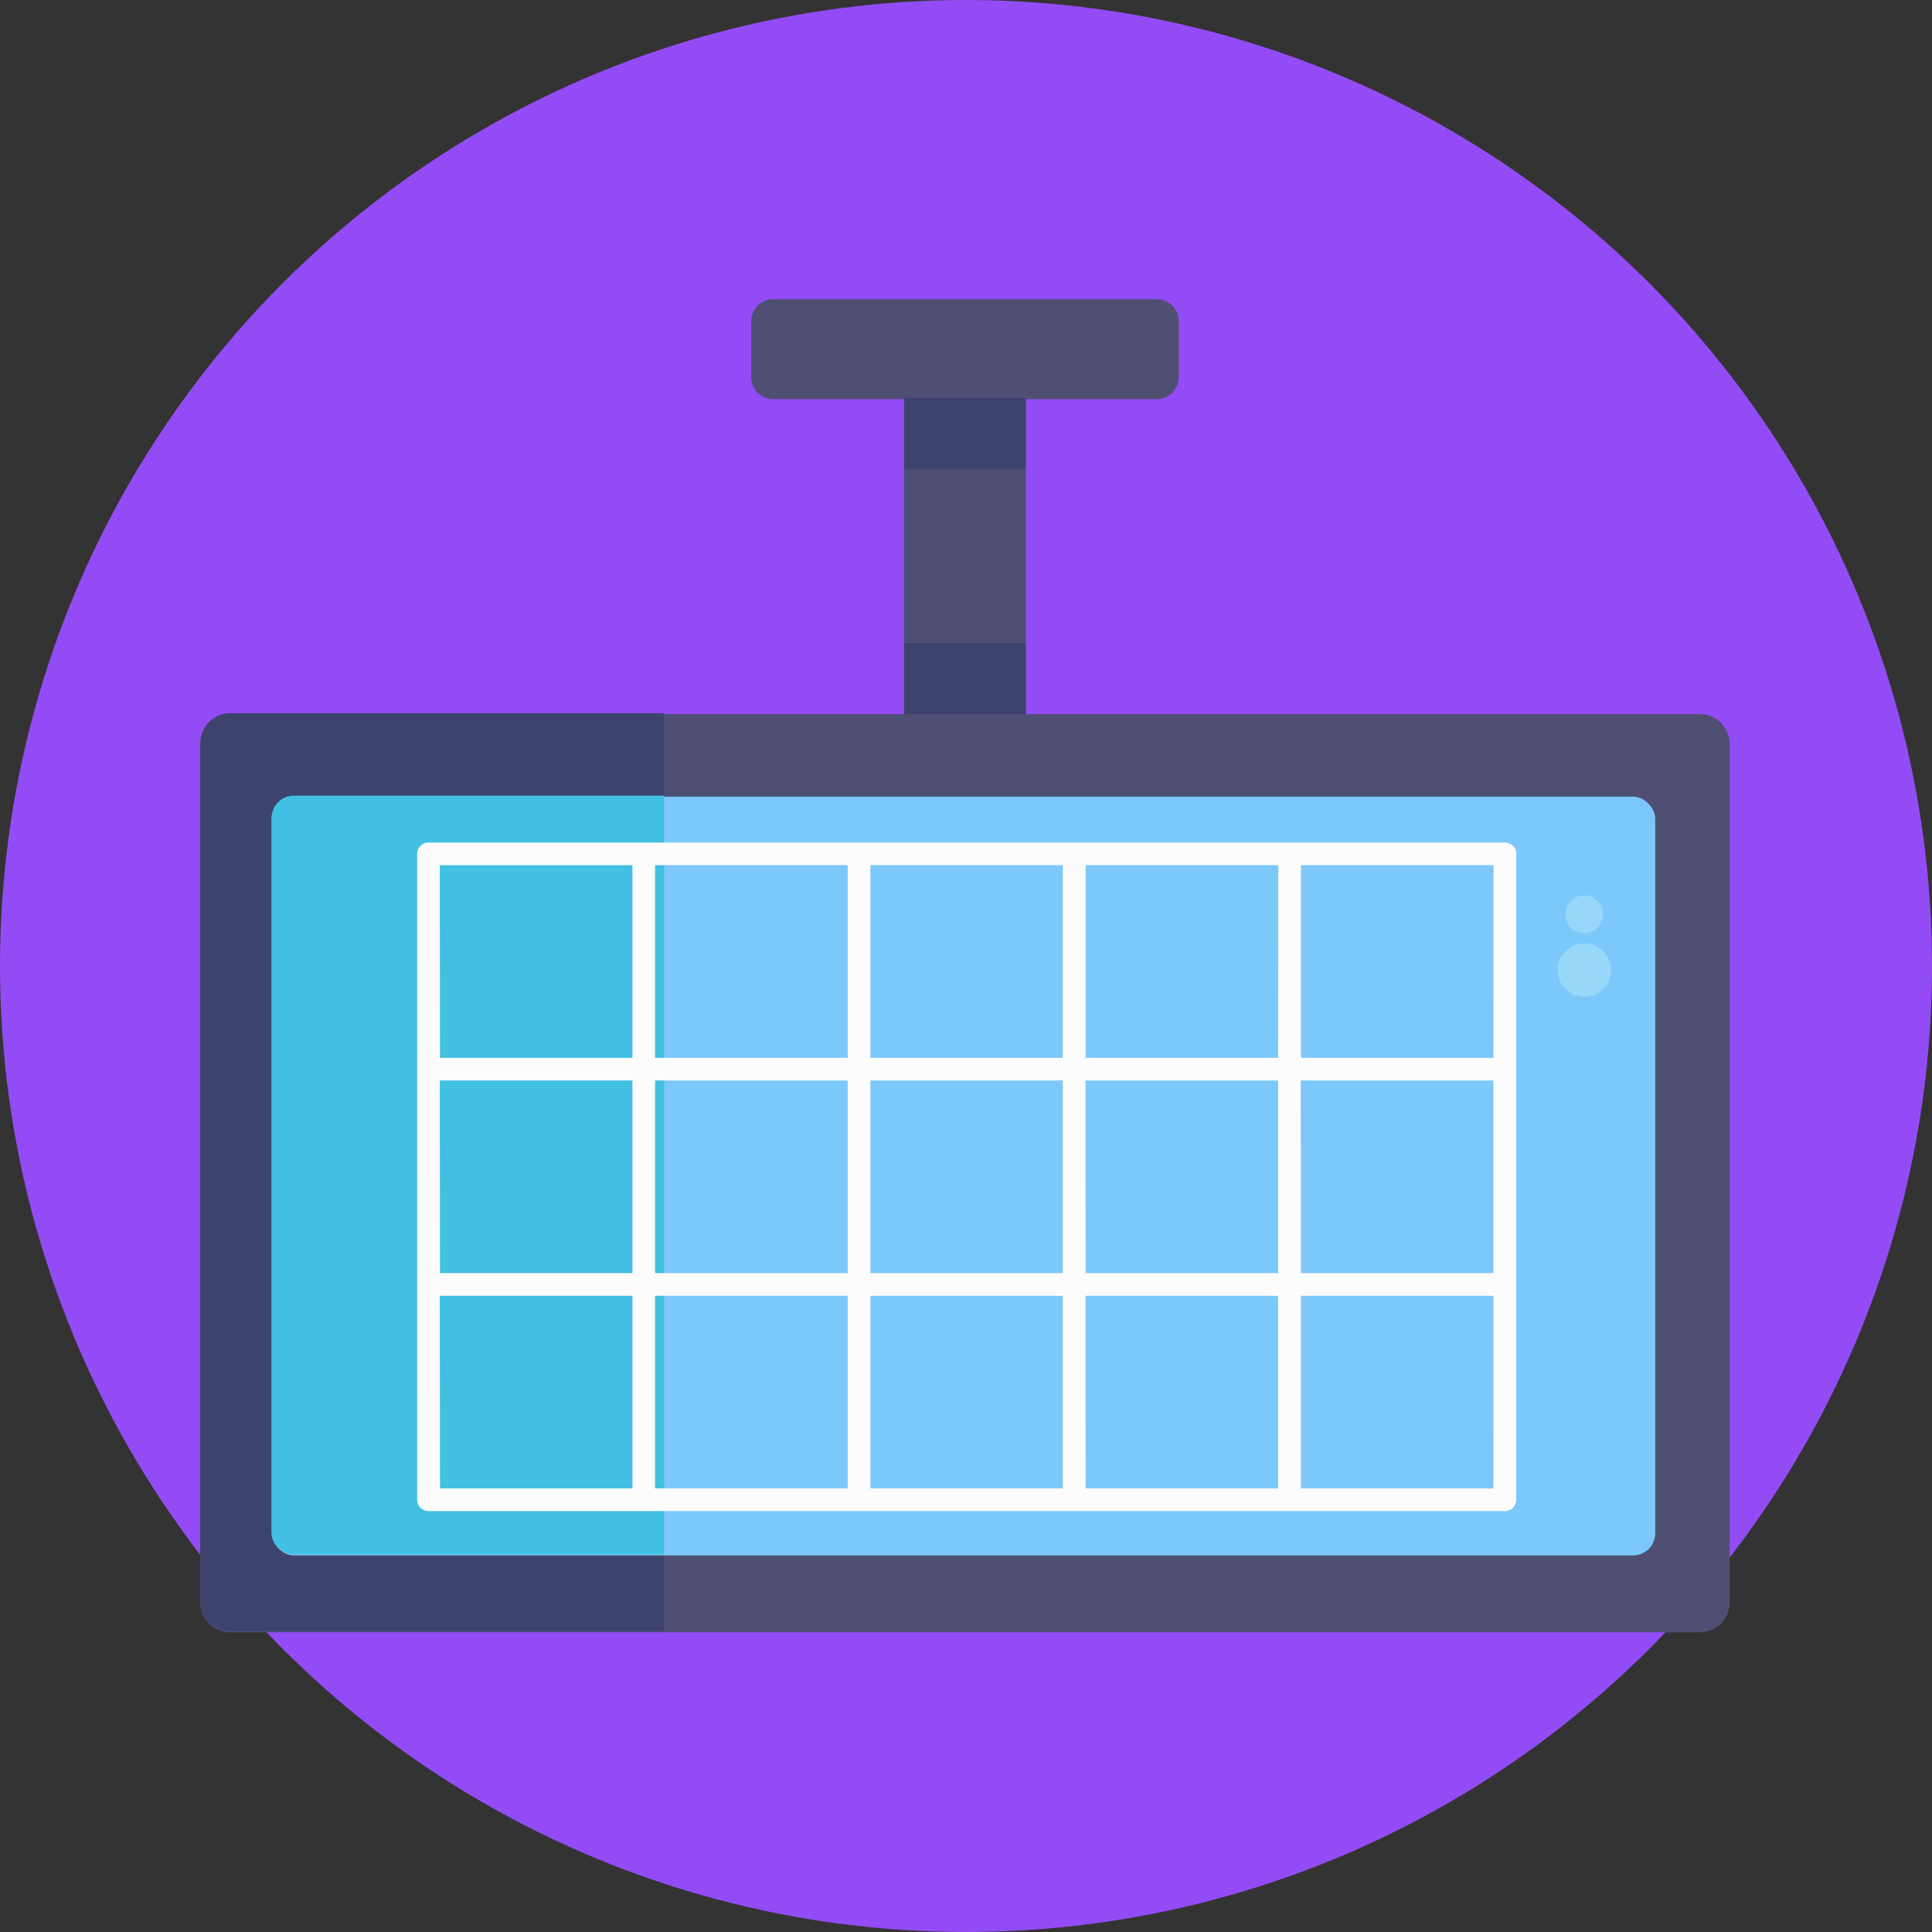
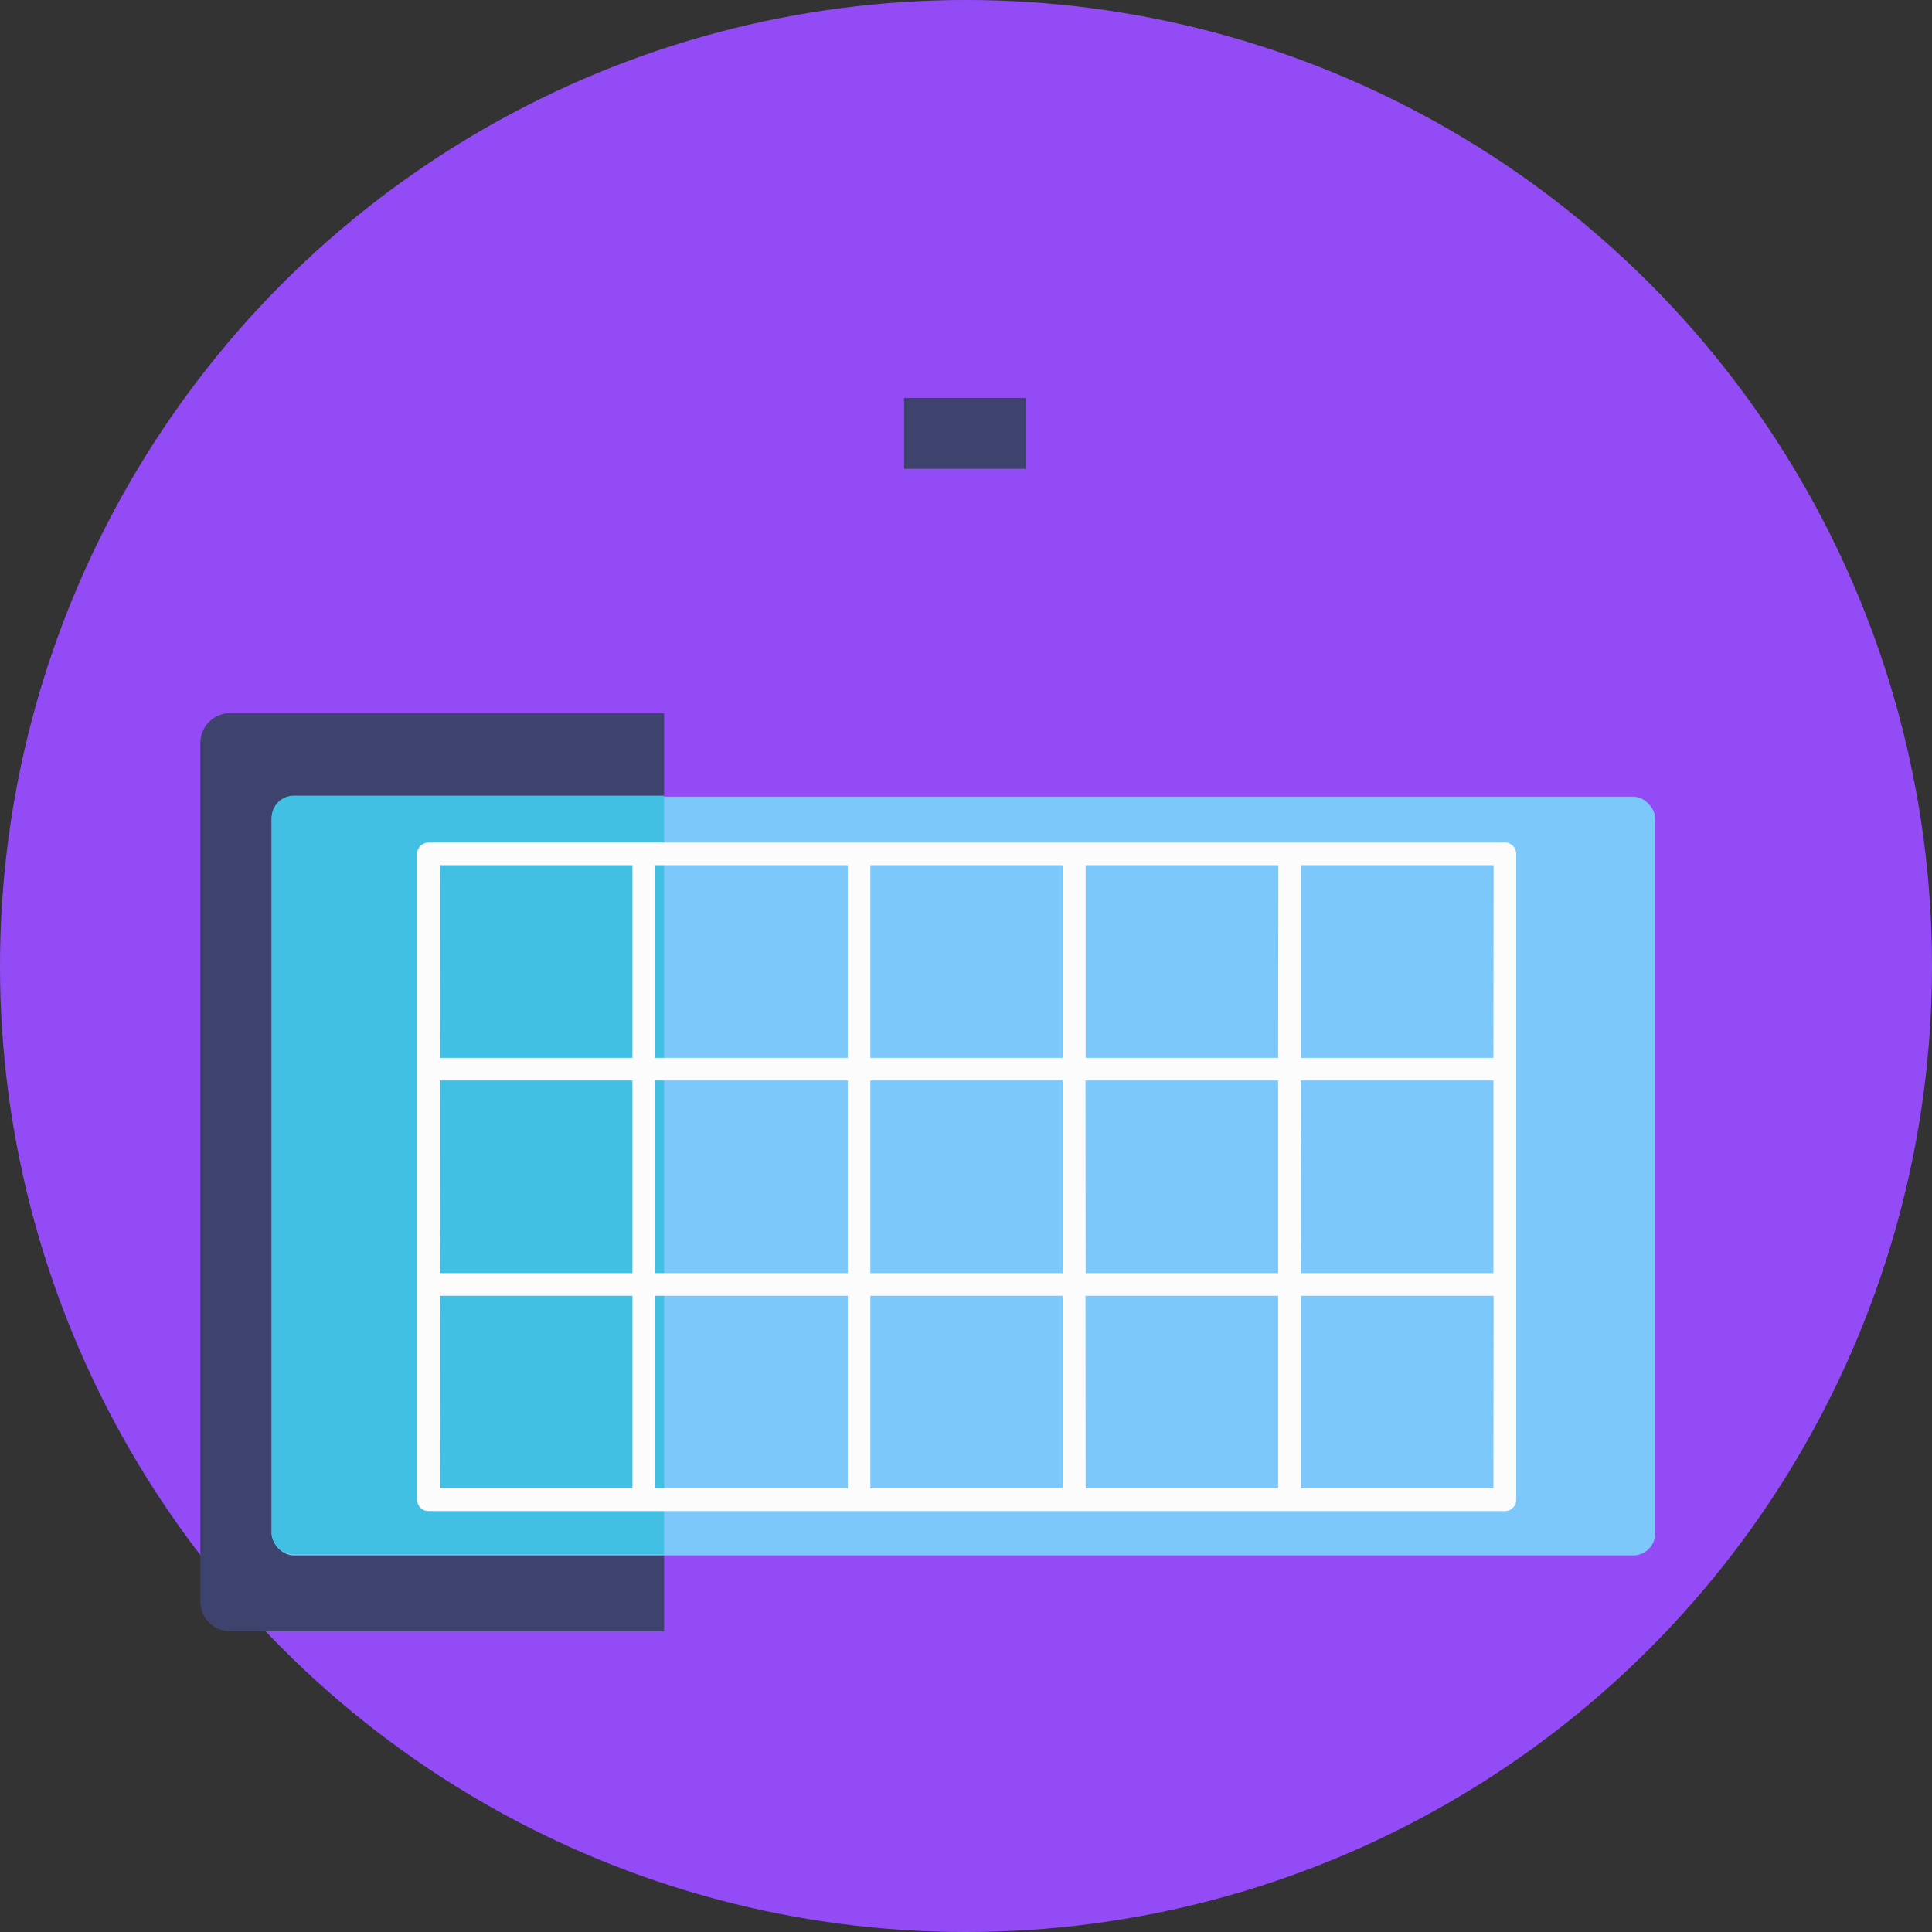
<svg xmlns="http://www.w3.org/2000/svg" viewBox="0 0 512 512">
  <rect x="0" y="0" width="512" height="512" fill="#333333" stroke="none" />
  <defs>
    <style>.cls-1{fill:#934cf5;}.cls-2{fill:#4f4f74;}.cls-3{fill:#3e436d;}.cls-4{fill:#7cc8fb;}.cls-5{fill:#41c0e3;}.cls-6{fill:#98d7f9;}.cls-7{fill:#fcfcfc;}</style>
  </defs>
  <g id="BULINE">
    <circle class="cls-1" cx="256" cy="256" r="256" />
  </g>
  <g id="Icons">
-     <path class="cls-2" d="M458.39,197.16v227.5a7.91,7.91,0,0,1-7.92,7.92H61a7.91,7.91,0,0,1-7.91-7.92V197.16A7.91,7.91,0,0,1,61,189.25H239.59V105.79H204.92a5.86,5.86,0,0,1-5.86-5.87V85.15a5.86,5.86,0,0,1,5.86-5.86h101.6a5.86,5.86,0,0,1,5.87,5.86V99.92a5.87,5.87,0,0,1-5.87,5.87H271.86v83.46H450.47A7.91,7.91,0,0,1,458.39,197.16Z" />
    <path class="cls-3" d="M176,189V432.32H61a7.91,7.91,0,0,1-7.91-7.92V196.9A7.91,7.91,0,0,1,61,189Z" />
-     <rect class="cls-3" x="239.59" y="170.45" width="32.27" height="18.79" />
    <rect class="cls-3" x="239.59" y="105.45" width="32.27" height="18.79" />
    <rect class="cls-4" x="71.99" y="211.12" width="366.67" height="201.08" rx="5.87" />
    <path class="cls-5" d="M176,210.86V411.94H77.86A5.87,5.87,0,0,1,72,406.07V216.73a5.87,5.87,0,0,1,5.87-5.87Z" />
-     <circle class="cls-6" cx="419.86" cy="257.07" r="7.09" />
-     <circle class="cls-6" cx="419.86" cy="242.3" r="5.02" />
    <path class="cls-7" d="M398.82,223.28H113.55a3,3,0,0,0-3,3V397.45a3,3,0,0,0,3,3H398.82a3,3,0,0,0,3-3V226.28A3,3,0,0,0,398.82,223.28ZM116.55,286.34H167.6v51.05h-51Zm57.05,0h51.06v51.05H173.6Zm57.06,0h51v51.05h-51Zm57,0h51.06v51.05H287.71Zm57.06,0h51.05v51.05H344.77Zm51.05-6H344.77V229.28h51.05Zm-57.05,0H287.71V229.28h51.06Zm-57.06,0h-51V229.28h51Zm-57,0H173.6V229.28h51.06ZM116.55,229.28H167.6v51.06h-51Zm0,114.11H167.6v51.06h-51Zm57.05,0h51.06v51.06H173.6Zm57.06,0h51v51.06h-51Zm57,0h51.06v51.06H287.71Zm108.11,51.06H344.77V343.39h51.05Z" />
  </g>
</svg>